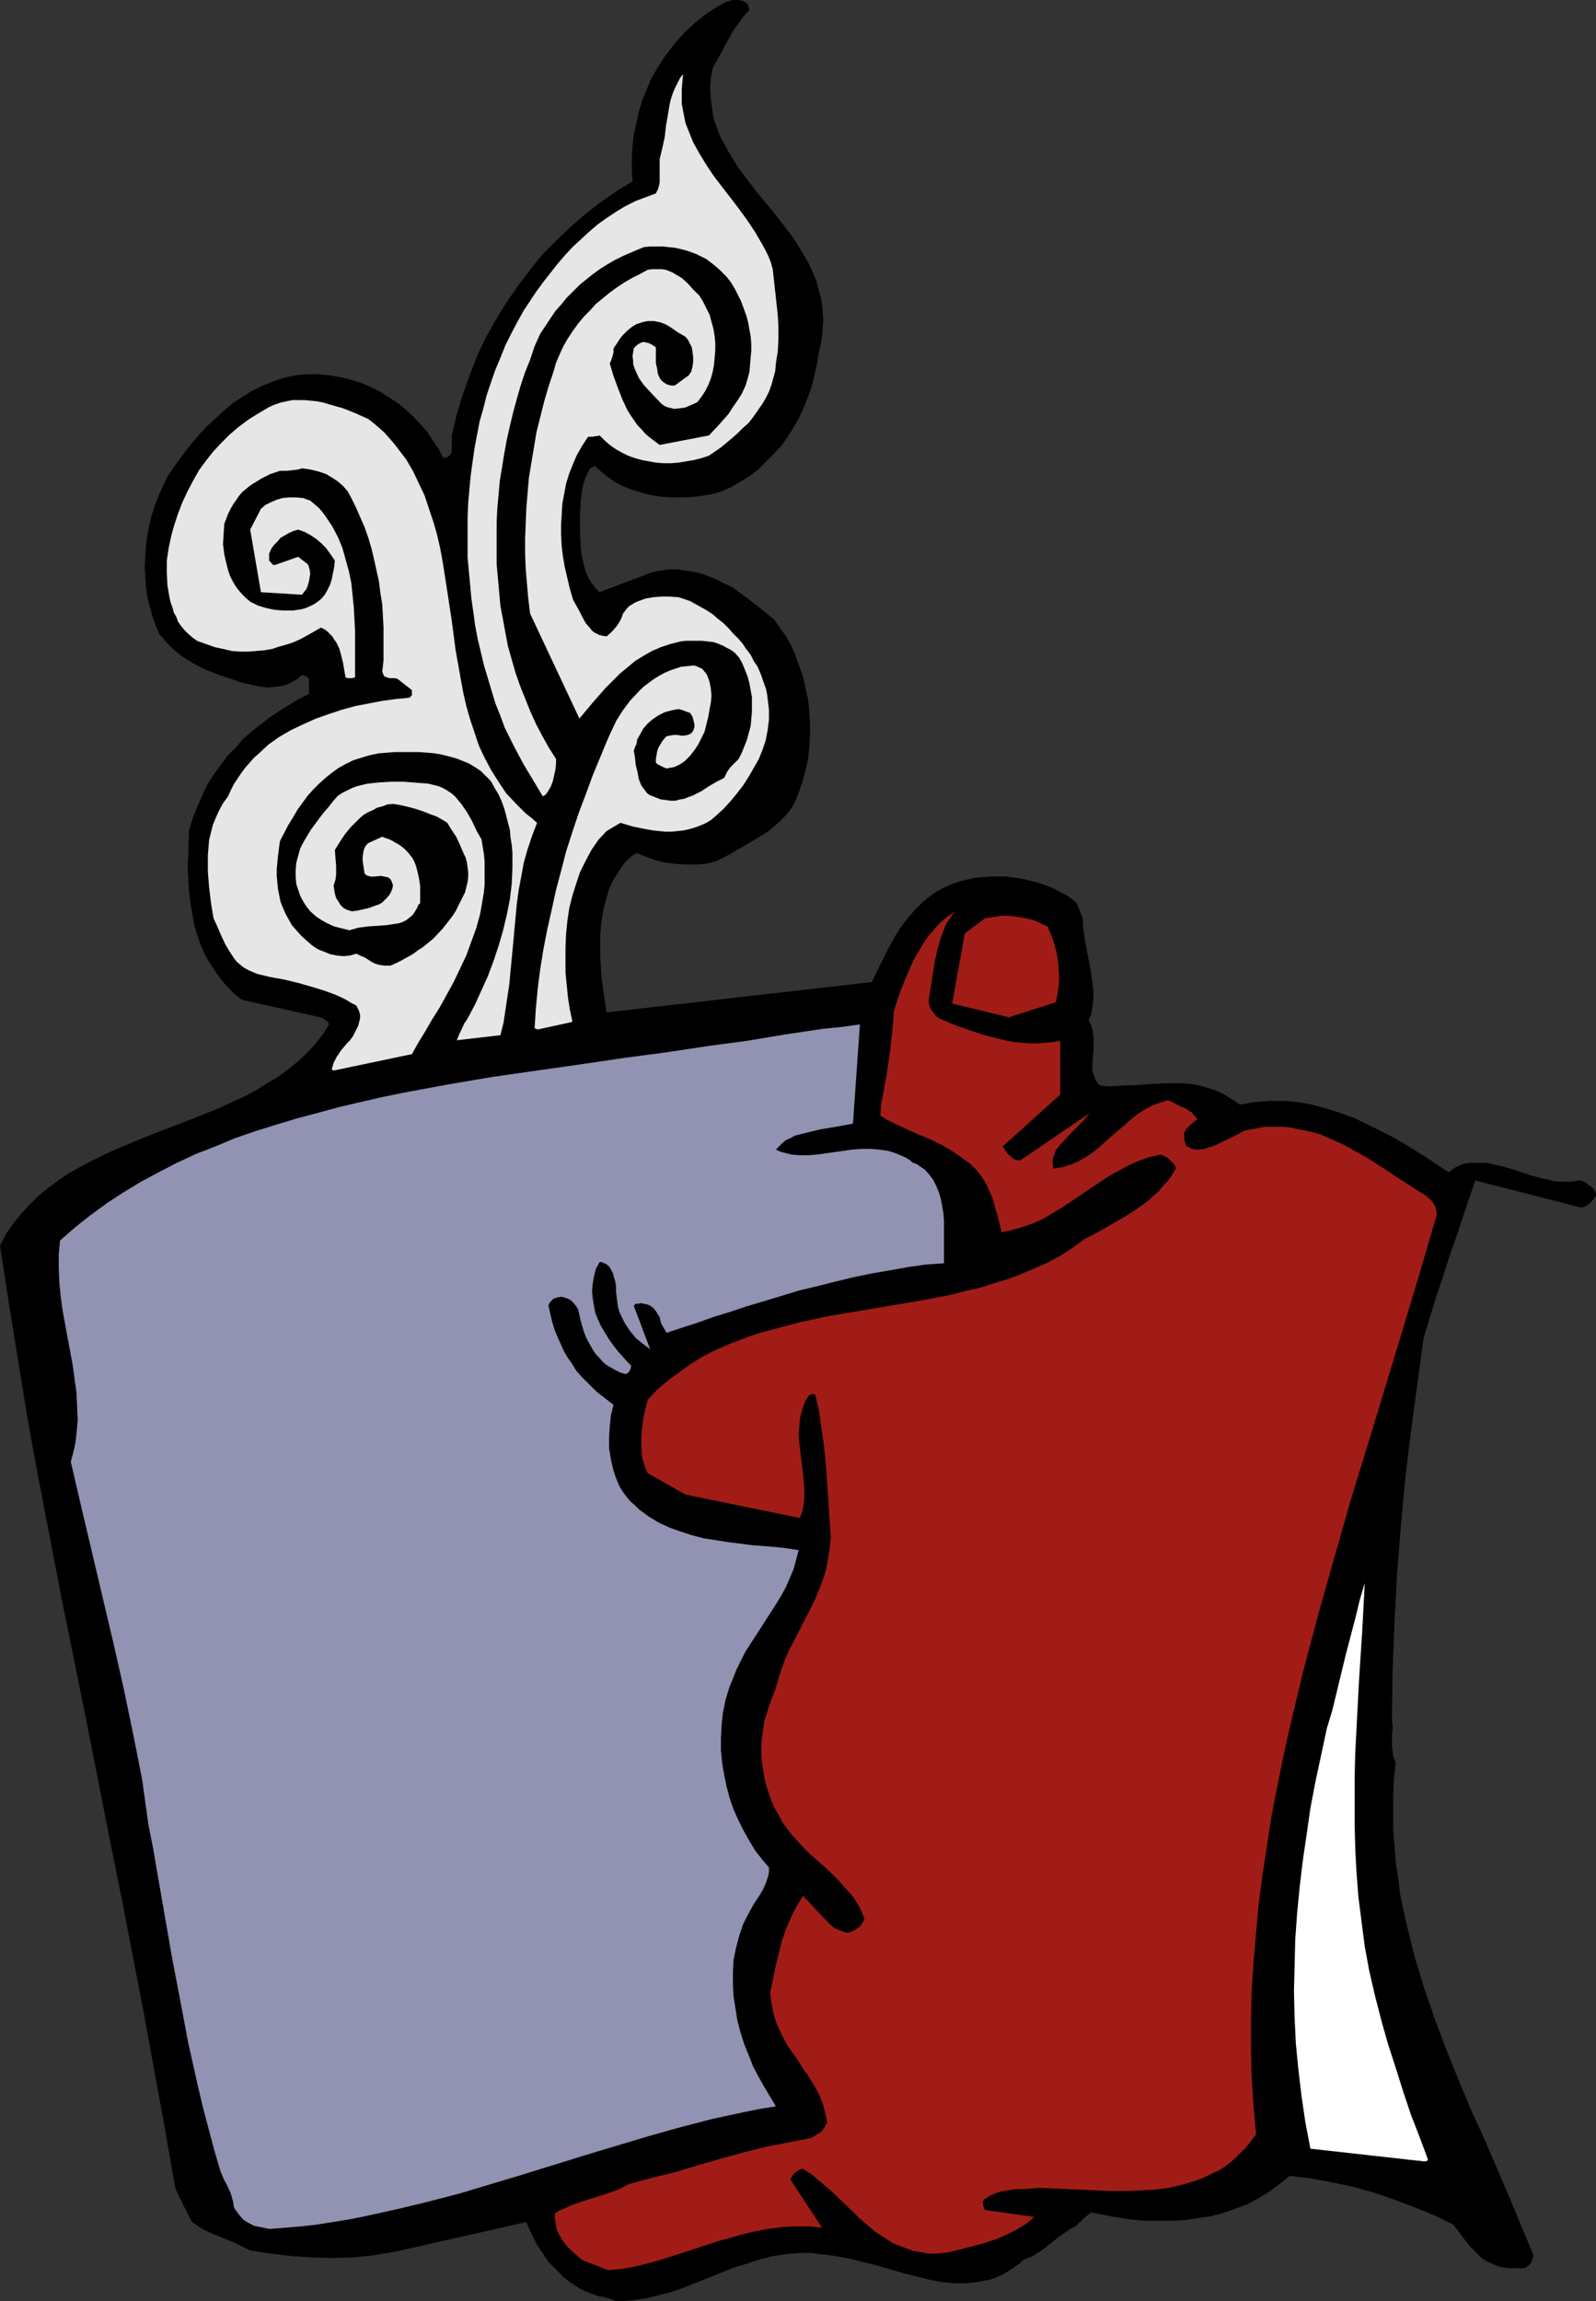
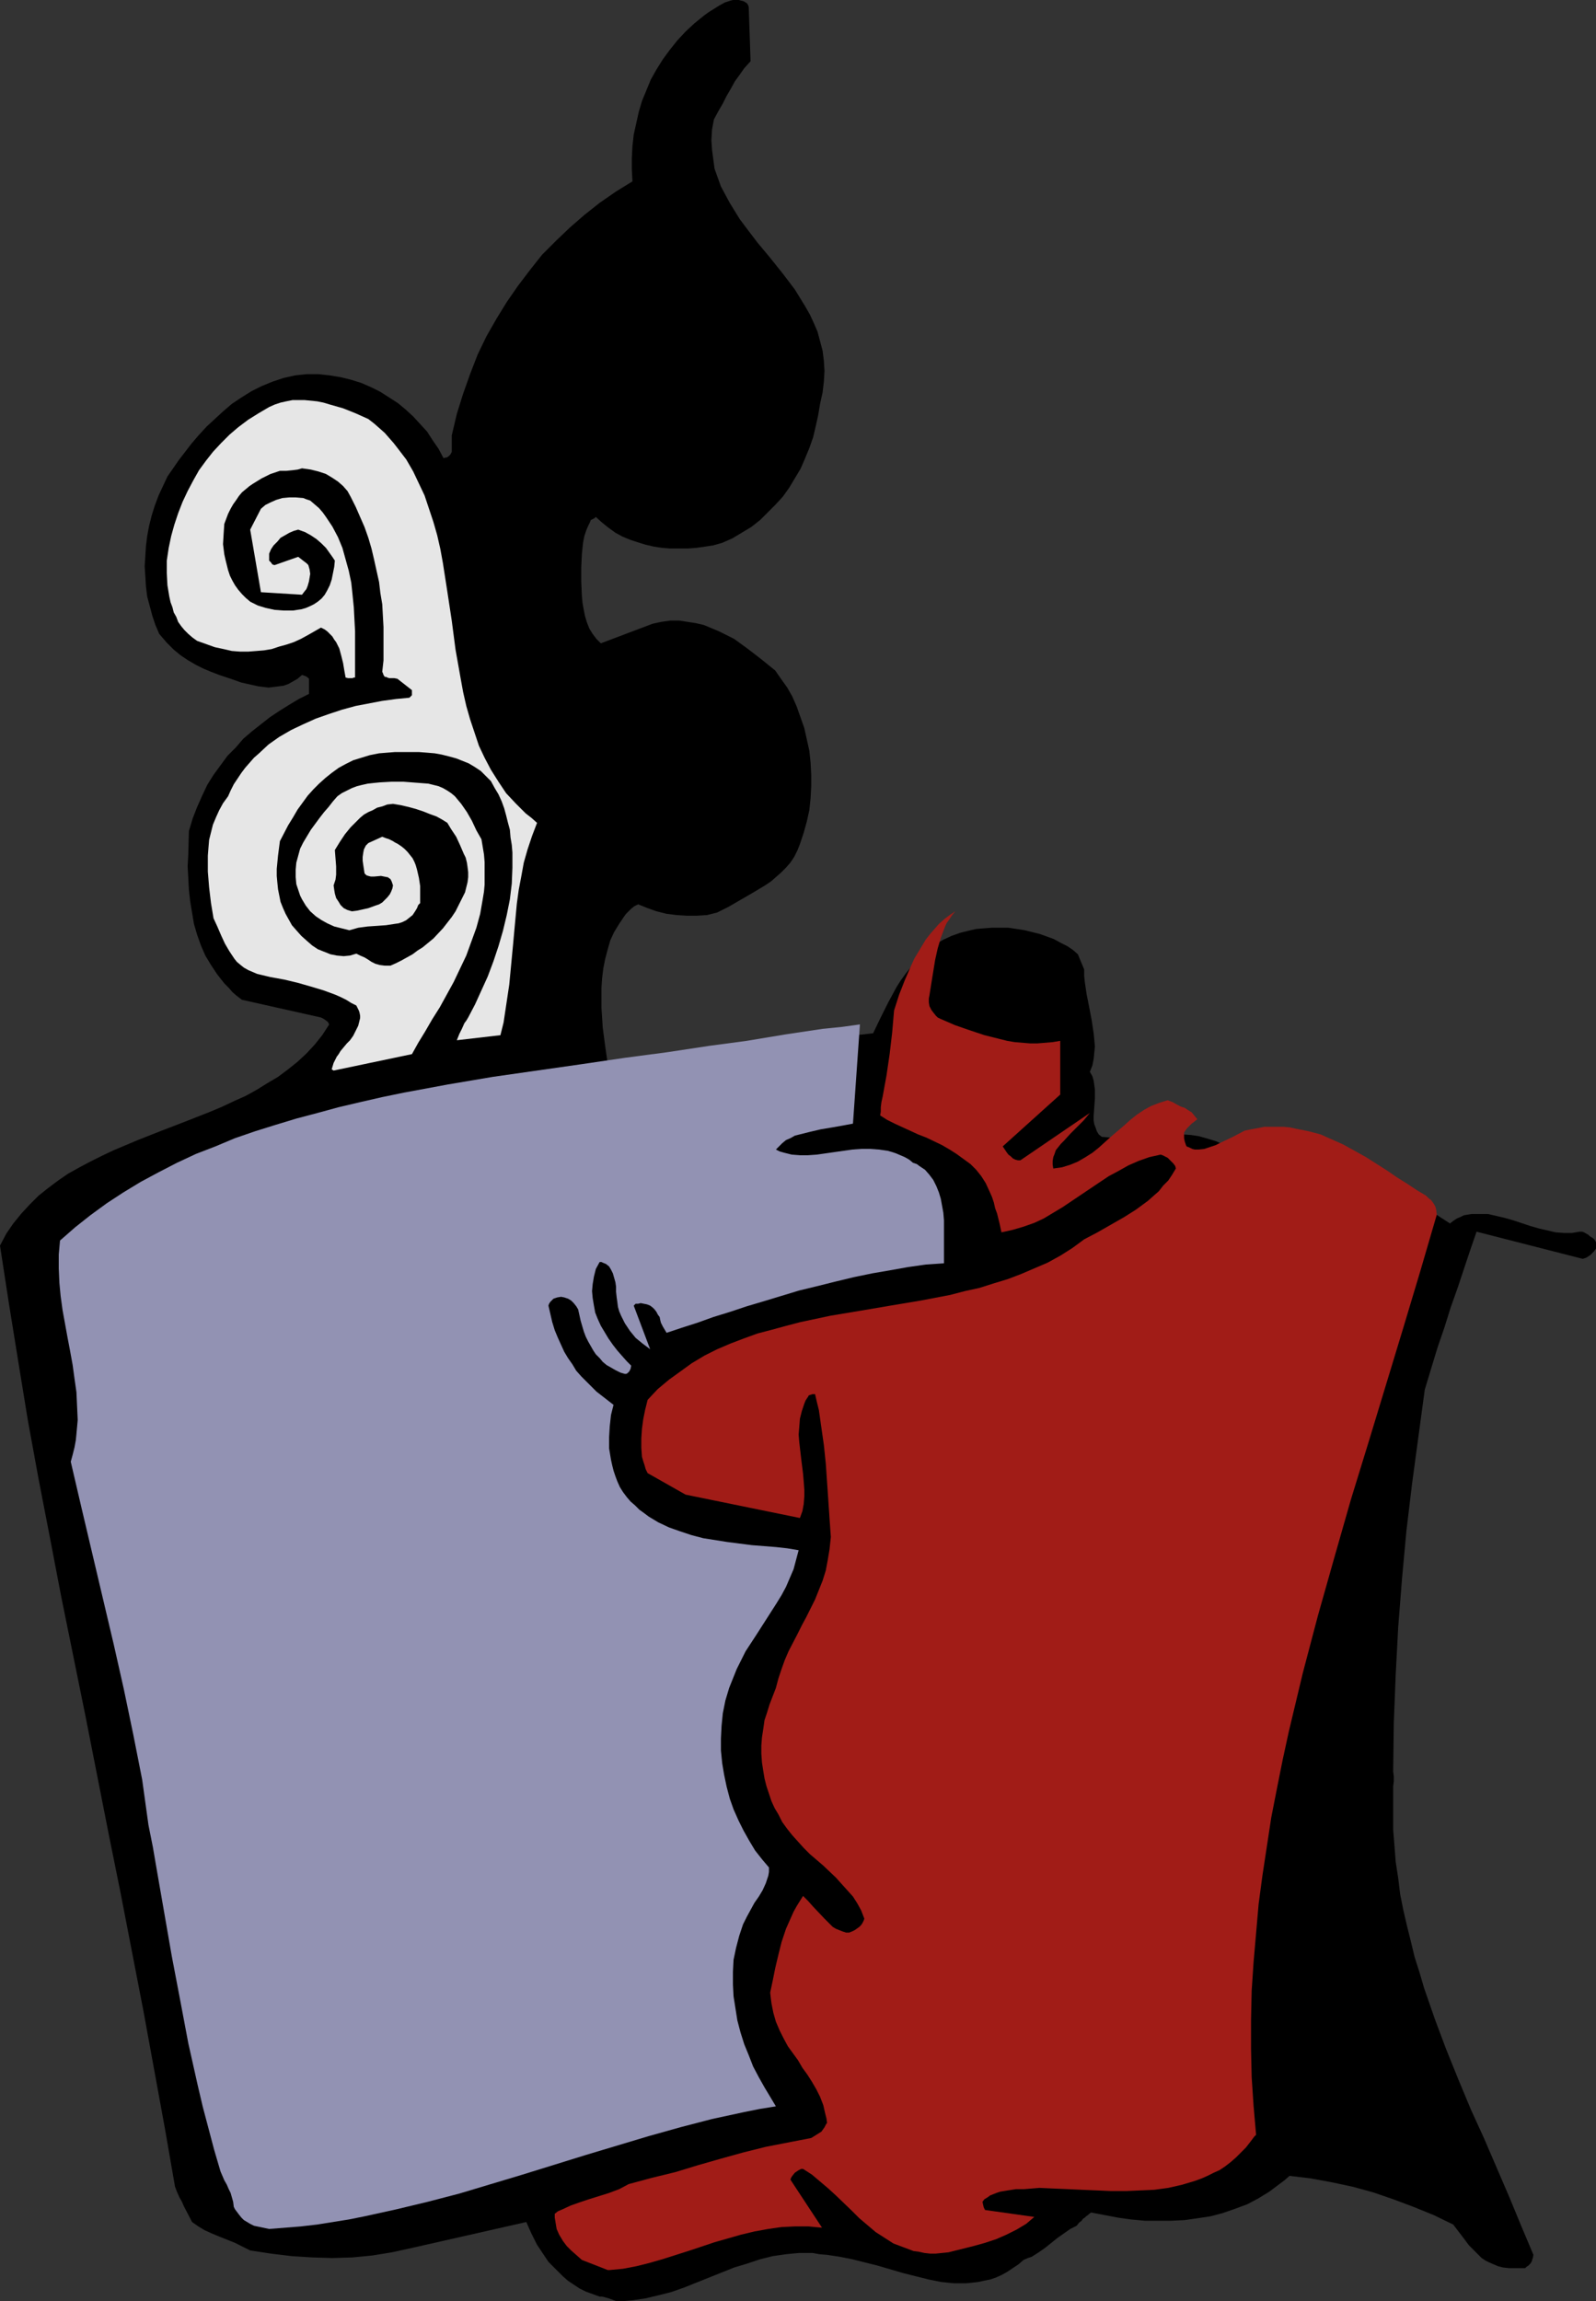
<svg xmlns="http://www.w3.org/2000/svg" xmlns:ns1="http://sodipodi.sourceforge.net/DTD/sodipodi-0.dtd" xmlns:ns2="http://www.inkscape.org/namespaces/inkscape" version="1.0" width="108.013mm" height="155.668mm" id="svg7" ns1:docname="Mug 2.wmf">
  <rect width="100%" height="100%" fill="#333333" stroke="none" />
  <ns1:namedview id="namedview7" pagecolor="#ffffff" bordercolor="#000000" borderopacity="0.25" ns2:showpageshadow="2" ns2:pageopacity="0.0" ns2:pagecheckerboard="0" ns2:deskcolor="#d1d1d1" ns2:document-units="mm" />
  <defs id="defs1">
    <pattern id="WMFhbasepattern" patternUnits="userSpaceOnUse" width="6" height="6" x="0" y="0" />
  </defs>
-   <path style="fill:#000000;fill-opacity:1;fill-rule:evenodd;stroke:none" d="m 158.22,588.353 h 1.616 l 1.778,-0.162 3.394,-0.485 3.394,-0.808 3.232,-0.808 3.232,-1.131 3.232,-1.293 6.465,-2.585 3.232,-1.293 3.232,-0.97 3.394,-1.131 3.232,-0.808 3.394,-0.485 1.616,-0.162 1.778,-0.162 h 1.778 1.616 l 1.778,0.323 1.939,0.162 3.232,0.485 3.232,0.646 3.232,0.808 3.232,0.808 6.626,1.939 3.232,0.808 3.232,0.808 3.232,0.646 3.232,0.323 h 1.455 1.616 l 1.616,-0.162 1.455,-0.162 1.455,-0.323 1.616,-0.323 1.455,-0.485 1.455,-0.646 1.455,-0.808 1.455,-0.97 1.455,-0.97 1.293,-1.131 1.131,-0.485 0.97,-0.323 1.778,-1.131 1.616,-1.131 1.616,-1.293 1.616,-1.293 1.616,-1.131 1.616,-1.131 1.616,-0.808 0.646,-0.808 0.646,-0.485 0.323,-0.485 0.485,-0.323 0.323,-0.323 0.485,-0.323 0.323,-0.323 0.485,-0.323 3.394,0.646 3.394,0.646 3.394,0.485 3.556,0.323 h 3.394 3.394 l 3.394,-0.162 3.394,-0.485 3.232,-0.485 3.071,-0.808 3.232,-1.131 3.071,-1.131 2.747,-1.454 2.909,-1.778 2.586,-1.939 1.293,-0.97 1.293,-1.131 5.333,0.646 5.333,0.97 5.333,1.131 5.333,1.454 5.172,1.778 5.172,1.939 5.172,2.101 5.01,2.424 2.586,3.393 1.455,1.939 1.616,1.616 1.616,1.616 0.97,0.646 0.97,0.485 1.131,0.485 1.131,0.485 1.293,0.323 1.455,0.162 h 4.202 l 0.323,-0.323 0.485,-0.323 0.485,-0.485 0.323,-0.485 0.162,-0.485 0.162,-0.485 0.162,-0.808 -3.071,-7.272 -3.071,-7.433 -6.465,-15.028 -3.394,-7.433 -3.232,-7.756 -3.071,-7.595 -2.909,-7.756 -2.747,-7.918 -1.131,-3.878 -1.293,-4.04 -0.97,-4.04 -0.97,-3.878 -0.97,-4.201 -0.808,-4.04 -0.485,-4.04 -0.646,-4.201 -0.323,-4.201 -0.323,-4.04 v -4.363 -4.201 l 0.162,-4.201 0.485,-4.363 -0.323,-0.808 -0.323,-0.808 -0.162,-1.454 -0.162,-1.454 v -1.293 -1.131 l 0.162,-1.293 v -1.293 l -0.162,-1.293 0.162,-12.443 0.485,-12.281 0.646,-12.281 0.97,-12.281 1.131,-12.281 1.455,-12.119 1.616,-11.958 1.616,-11.958 1.616,-5.333 1.616,-5.332 1.778,-5.171 1.616,-5.171 1.778,-5.009 1.616,-4.848 1.616,-4.848 1.616,-4.686 27.151,6.948 0.485,-0.162 0.485,-0.162 0.485,-0.323 0.485,-0.323 0.97,-0.97 0.808,-1.131 v -0.485 l -0.162,-0.485 -0.323,-0.485 -0.162,-0.323 -0.323,-0.323 -0.162,-0.162 -0.323,-0.162 -0.485,-0.323 -0.323,-0.323 -1.131,-0.646 -0.485,-0.162 h -0.646 l -0.97,0.162 -0.97,0.162 h -2.101 l -2.101,-0.162 -2.101,-0.485 -2.101,-0.485 -2.263,-0.646 -4.364,-1.454 -2.263,-0.646 -2.101,-0.485 -2.101,-0.485 h -2.101 -2.101 l -0.97,0.162 -0.97,0.162 -0.97,0.485 -0.808,0.323 -0.97,0.646 -0.808,0.646 -2.747,-1.778 -2.586,-1.778 -2.909,-1.778 -3.071,-1.939 -3.071,-1.778 -3.232,-1.616 -3.232,-1.616 -3.394,-1.616 -3.556,-1.293 -3.556,-1.131 -3.556,-0.97 -3.556,-0.646 -1.939,-0.162 -1.778,-0.162 h -1.939 -1.778 l -1.939,0.162 -1.939,0.162 -1.778,0.323 -1.939,0.323 -0.97,-0.808 -1.131,-0.646 -2.101,-1.293 -2.101,-0.97 -2.101,-0.646 -2.263,-0.646 -2.101,-0.323 -2.263,-0.162 h -2.263 l -4.525,0.162 -4.525,0.323 -4.525,0.162 -2.424,0.162 -2.263,-0.162 -0.808,-0.646 -0.485,-0.808 -0.323,-0.97 -0.323,-0.808 -0.162,-0.97 v -1.131 l 0.162,-2.262 0.162,-2.262 v -2.262 l -0.162,-1.131 -0.162,-1.131 -0.323,-1.131 -0.646,-1.131 0.646,-1.616 0.323,-1.616 0.162,-1.616 0.162,-1.616 -0.162,-1.778 -0.162,-1.616 -0.485,-3.232 -0.646,-3.393 -0.646,-3.232 -0.485,-3.232 -0.162,-1.616 v -1.616 l -1.616,-3.878 -1.293,-1.131 -1.455,-0.97 -1.616,-0.808 -1.778,-0.97 -1.778,-0.646 -1.778,-0.646 -1.939,-0.485 -1.939,-0.485 -2.101,-0.323 -2.101,-0.323 h -2.101 -2.101 l -2.101,0.162 -1.939,0.162 -2.101,0.485 -1.939,0.485 -2.263,0.808 -2.101,0.97 -1.939,1.131 -1.778,1.293 -1.616,1.454 -1.455,1.454 -1.455,1.616 -1.293,1.616 -1.293,1.778 -1.131,1.778 -2.101,3.878 -1.939,3.878 -1.939,4.04 -67.878,7.756 -0.323,-2.101 -0.323,-2.262 -0.323,-2.424 -0.323,-2.424 -0.162,-2.585 -0.162,-2.424 v -2.585 -2.585 l 0.162,-2.424 0.323,-2.585 0.485,-2.424 0.646,-2.424 0.646,-2.262 0.97,-2.101 1.293,-2.101 1.293,-1.939 0.485,-0.646 0.485,-0.485 0.808,-0.808 0.808,-0.646 0.97,-0.485 2.424,0.97 2.263,0.808 2.586,0.646 2.586,0.323 2.586,0.162 h 2.586 l 2.586,-0.162 2.586,-0.646 2.909,-1.454 3.071,-1.778 3.071,-1.778 3.232,-1.939 1.455,-0.97 1.293,-1.131 1.293,-1.131 1.293,-1.293 1.131,-1.293 0.97,-1.454 0.808,-1.616 0.646,-1.616 0.97,-2.909 0.808,-2.909 0.646,-2.909 0.323,-3.07 0.162,-3.07 v -2.909 l -0.162,-3.07 -0.323,-3.07 -0.646,-2.909 -0.646,-2.909 -0.97,-2.747 -0.97,-2.747 -1.131,-2.585 -1.293,-2.262 -1.616,-2.262 -1.455,-2.101 -3.394,-2.747 -3.556,-2.747 -1.778,-1.293 -1.778,-1.293 -1.939,-0.97 -1.939,-0.97 -1.939,-0.808 -1.939,-0.808 -2.101,-0.485 -2.101,-0.323 -2.101,-0.323 h -2.263 l -2.263,0.323 -2.263,0.485 -13.252,5.009 -1.131,-1.131 -0.97,-1.293 -0.808,-1.293 -0.646,-1.616 -0.485,-1.616 -0.323,-1.616 -0.323,-1.778 -0.162,-1.778 -0.162,-3.717 v -3.555 l 0.162,-3.393 0.162,-1.616 0.162,-1.454 0.162,-0.808 0.162,-0.808 0.485,-1.454 0.485,-1.131 0.485,-0.97 0.162,-0.485 0.323,-0.162 0.323,-0.162 0.323,-0.162 0.323,-0.323 1.616,1.454 1.616,1.293 1.778,1.293 1.778,0.97 1.939,0.808 1.939,0.646 2.101,0.646 2.101,0.485 2.101,0.323 2.101,0.162 h 2.263 2.101 l 2.263,-0.162 2.263,-0.323 2.101,-0.323 2.263,-0.646 2.586,-1.131 2.424,-1.454 2.424,-1.454 2.263,-1.778 1.939,-1.939 1.939,-1.939 1.939,-2.101 1.616,-2.262 1.455,-2.424 1.455,-2.424 1.131,-2.585 1.131,-2.747 0.97,-2.747 0.646,-2.747 0.646,-2.909 0.485,-2.909 0.323,-1.454 0.323,-1.454 0.323,-2.747 0.162,-2.747 -0.162,-2.585 -0.323,-2.585 -0.646,-2.424 -0.646,-2.424 -0.97,-2.262 -0.97,-2.101 -1.293,-2.262 -1.293,-2.101 -1.293,-2.101 -3.071,-4.04 -3.232,-4.04 -3.232,-3.878 -3.071,-4.04 -1.455,-1.939 -1.293,-2.101 -1.293,-2.101 -1.131,-2.101 -1.131,-2.101 -0.808,-2.262 -0.808,-2.262 -0.323,-2.424 -0.323,-2.424 -0.162,-2.424 0.162,-2.747 0.485,-2.585 1.131,-2.101 1.131,-1.939 0.97,-1.939 1.131,-1.939 0.97,-1.778 1.293,-1.778 1.131,-1.616 1.616,-1.778 L 191.513,1.778 191.351,1.293 191.028,0.808 190.22,0.323 189.574,0.162 188.927,0 h -0.646 -0.808 l -0.646,0.162 -1.455,0.485 -1.455,0.808 -1.293,0.808 -1.293,0.808 -1.131,0.808 -2.586,2.101 -2.263,2.101 -2.101,2.262 -1.939,2.424 -1.778,2.424 -1.616,2.585 -1.455,2.585 -1.131,2.747 -1.131,2.747 -0.808,2.747 -0.646,2.909 -0.646,2.909 -0.323,2.909 -0.162,3.07 v 2.909 l 0.162,3.07 -4.202,2.585 -4.202,2.909 -3.879,3.07 -3.717,3.232 -3.556,3.393 -3.556,3.555 -3.071,3.878 -3.071,4.04 -2.909,4.201 -2.586,4.201 -2.586,4.525 -2.263,4.686 -1.939,5.009 -1.778,5.009 -1.616,5.171 -1.293,5.494 v 4.201 l -0.323,0.646 -0.485,0.485 -0.485,0.323 h -0.323 l -0.485,0.162 -1.293,-2.424 -1.455,-2.101 -1.455,-2.262 -1.778,-1.939 -1.778,-1.939 -1.939,-1.778 -1.939,-1.616 -2.263,-1.454 -2.263,-1.454 -2.263,-1.131 -2.586,-1.131 -2.586,-0.808 -2.586,-0.646 -2.909,-0.485 -2.909,-0.323 h -2.909 l -1.616,0.162 -1.455,0.162 -2.909,0.646 -2.909,0.97 -2.747,1.131 -2.586,1.293 -2.586,1.616 -2.424,1.616 -2.263,1.939 -2.101,1.939 -2.101,1.939 -1.939,2.101 -1.939,2.262 -1.616,2.101 -1.616,2.101 -1.455,2.101 -1.455,2.101 -1.131,2.424 -1.131,2.424 -0.97,2.585 -0.808,2.585 -0.646,2.585 -0.485,2.585 -0.323,2.585 -0.162,2.585 -0.162,2.585 0.162,2.585 0.162,2.585 0.323,2.585 0.646,2.424 0.646,2.424 0.808,2.424 0.97,2.262 0.97,1.131 0.97,1.131 0.808,0.808 0.97,0.97 1.778,1.454 1.939,1.293 1.939,1.131 1.939,0.97 1.939,0.808 2.101,0.808 2.909,0.97 2.747,0.97 2.909,0.646 1.455,0.323 1.293,0.162 1.293,0.162 1.293,-0.162 1.293,-0.162 1.293,-0.162 1.293,-0.485 1.131,-0.646 1.131,-0.646 1.131,-0.97 0.485,0.162 0.485,0.162 0.485,0.323 0.323,0.323 v 3.878 l -2.586,1.293 -2.424,1.454 -2.586,1.616 -2.424,1.616 -2.263,1.778 -2.263,1.778 -2.263,1.939 -1.939,2.262 -2.101,2.101 -1.778,2.424 -1.778,2.424 -1.616,2.585 -1.293,2.747 -1.293,2.909 -1.131,2.909 -0.97,3.232 -0.162,5.979 -0.162,3.07 0.162,2.909 0.162,3.07 0.323,2.909 0.485,2.909 0.485,2.909 0.808,2.747 0.97,2.747 1.131,2.585 1.455,2.424 1.616,2.424 1.778,2.262 1.131,1.131 0.97,1.131 1.131,0.97 1.293,0.97 20.202,4.525 0.323,0.162 0.323,0.162 0.485,0.323 0.646,0.485 0.162,0.323 0.162,0.323 -1.778,2.747 -1.939,2.424 -2.101,2.262 -2.263,2.101 -2.424,1.939 -2.586,1.939 -2.747,1.616 -2.586,1.616 -2.909,1.616 -2.909,1.293 -3.071,1.454 -3.071,1.293 -6.141,2.424 -6.303,2.424 -6.141,2.424 -6.141,2.585 -3.071,1.454 -2.909,1.454 -2.747,1.454 -2.909,1.616 -2.586,1.778 -2.586,1.939 -2.424,1.939 -2.263,2.262 -2.101,2.262 -2.101,2.585 -1.778,2.585 L 0,318.496 l 2.263,14.705 2.424,15.028 2.424,14.866 2.747,15.028 2.909,15.028 2.909,15.19 6.141,30.218 5.98,30.379 3.071,15.19 2.909,15.028 2.909,15.028 2.747,15.028 2.747,15.028 2.586,14.866 0.485,1.293 0.646,1.454 0.646,1.131 0.485,1.131 2.101,4.04 1.616,1.131 1.616,0.97 1.778,0.808 1.939,0.808 4.04,1.616 1.939,0.97 1.939,0.97 5.333,0.808 5.333,0.646 5.172,0.323 5.172,0.162 5.172,-0.162 5.01,-0.485 5.01,-0.808 5.172,-1.131 29.252,-6.625 1.293,2.909 1.455,2.909 0.97,1.454 0.97,1.454 0.97,1.454 1.131,1.131 1.293,1.293 1.293,1.293 1.293,1.131 1.455,0.97 1.455,0.97 1.616,0.808 1.778,0.646 1.778,0.646 h 0.646 l 0.646,0.162 1.131,0.323 1.293,0.485 0.485,0.162 z" id="path1" />
+   <path style="fill:#000000;fill-opacity:1;fill-rule:evenodd;stroke:none" d="m 158.22,588.353 h 1.616 l 1.778,-0.162 3.394,-0.485 3.394,-0.808 3.232,-0.808 3.232,-1.131 3.232,-1.293 6.465,-2.585 3.232,-1.293 3.232,-0.97 3.394,-1.131 3.232,-0.808 3.394,-0.485 1.616,-0.162 1.778,-0.162 h 1.778 1.616 l 1.778,0.323 1.939,0.162 3.232,0.485 3.232,0.646 3.232,0.808 3.232,0.808 6.626,1.939 3.232,0.808 3.232,0.808 3.232,0.646 3.232,0.323 h 1.455 1.616 l 1.616,-0.162 1.455,-0.162 1.455,-0.323 1.616,-0.323 1.455,-0.485 1.455,-0.646 1.455,-0.808 1.455,-0.97 1.455,-0.97 1.293,-1.131 1.131,-0.485 0.97,-0.323 1.778,-1.131 1.616,-1.131 1.616,-1.293 1.616,-1.293 1.616,-1.131 1.616,-1.131 1.616,-0.808 0.646,-0.808 0.646,-0.485 0.323,-0.485 0.485,-0.323 0.323,-0.323 0.485,-0.323 0.323,-0.323 0.485,-0.323 3.394,0.646 3.394,0.646 3.394,0.485 3.556,0.323 h 3.394 3.394 l 3.394,-0.162 3.394,-0.485 3.232,-0.485 3.071,-0.808 3.232,-1.131 3.071,-1.131 2.747,-1.454 2.909,-1.778 2.586,-1.939 1.293,-0.97 1.293,-1.131 5.333,0.646 5.333,0.97 5.333,1.131 5.333,1.454 5.172,1.778 5.172,1.939 5.172,2.101 5.01,2.424 2.586,3.393 1.455,1.939 1.616,1.616 1.616,1.616 0.97,0.646 0.97,0.485 1.131,0.485 1.131,0.485 1.293,0.323 1.455,0.162 h 4.202 l 0.323,-0.323 0.485,-0.323 0.485,-0.485 0.323,-0.485 0.162,-0.485 0.162,-0.485 0.162,-0.808 -3.071,-7.272 -3.071,-7.433 -6.465,-15.028 -3.394,-7.433 -3.232,-7.756 -3.071,-7.595 -2.909,-7.756 -2.747,-7.918 -1.131,-3.878 -1.293,-4.04 -0.97,-4.04 -0.97,-3.878 -0.97,-4.201 -0.808,-4.04 -0.485,-4.04 -0.646,-4.201 -0.323,-4.201 -0.323,-4.04 v -4.363 -4.201 v -1.293 -1.131 l 0.162,-1.293 v -1.293 l -0.162,-1.293 0.162,-12.443 0.485,-12.281 0.646,-12.281 0.97,-12.281 1.131,-12.281 1.455,-12.119 1.616,-11.958 1.616,-11.958 1.616,-5.333 1.616,-5.332 1.778,-5.171 1.616,-5.171 1.778,-5.009 1.616,-4.848 1.616,-4.848 1.616,-4.686 27.151,6.948 0.485,-0.162 0.485,-0.162 0.485,-0.323 0.485,-0.323 0.97,-0.97 0.808,-1.131 v -0.485 l -0.162,-0.485 -0.323,-0.485 -0.162,-0.323 -0.323,-0.323 -0.162,-0.162 -0.323,-0.162 -0.485,-0.323 -0.323,-0.323 -1.131,-0.646 -0.485,-0.162 h -0.646 l -0.97,0.162 -0.97,0.162 h -2.101 l -2.101,-0.162 -2.101,-0.485 -2.101,-0.485 -2.263,-0.646 -4.364,-1.454 -2.263,-0.646 -2.101,-0.485 -2.101,-0.485 h -2.101 -2.101 l -0.97,0.162 -0.97,0.162 -0.97,0.485 -0.808,0.323 -0.97,0.646 -0.808,0.646 -2.747,-1.778 -2.586,-1.778 -2.909,-1.778 -3.071,-1.939 -3.071,-1.778 -3.232,-1.616 -3.232,-1.616 -3.394,-1.616 -3.556,-1.293 -3.556,-1.131 -3.556,-0.97 -3.556,-0.646 -1.939,-0.162 -1.778,-0.162 h -1.939 -1.778 l -1.939,0.162 -1.939,0.162 -1.778,0.323 -1.939,0.323 -0.97,-0.808 -1.131,-0.646 -2.101,-1.293 -2.101,-0.97 -2.101,-0.646 -2.263,-0.646 -2.101,-0.323 -2.263,-0.162 h -2.263 l -4.525,0.162 -4.525,0.323 -4.525,0.162 -2.424,0.162 -2.263,-0.162 -0.808,-0.646 -0.485,-0.808 -0.323,-0.97 -0.323,-0.808 -0.162,-0.97 v -1.131 l 0.162,-2.262 0.162,-2.262 v -2.262 l -0.162,-1.131 -0.162,-1.131 -0.323,-1.131 -0.646,-1.131 0.646,-1.616 0.323,-1.616 0.162,-1.616 0.162,-1.616 -0.162,-1.778 -0.162,-1.616 -0.485,-3.232 -0.646,-3.393 -0.646,-3.232 -0.485,-3.232 -0.162,-1.616 v -1.616 l -1.616,-3.878 -1.293,-1.131 -1.455,-0.97 -1.616,-0.808 -1.778,-0.97 -1.778,-0.646 -1.778,-0.646 -1.939,-0.485 -1.939,-0.485 -2.101,-0.323 -2.101,-0.323 h -2.101 -2.101 l -2.101,0.162 -1.939,0.162 -2.101,0.485 -1.939,0.485 -2.263,0.808 -2.101,0.97 -1.939,1.131 -1.778,1.293 -1.616,1.454 -1.455,1.454 -1.455,1.616 -1.293,1.616 -1.293,1.778 -1.131,1.778 -2.101,3.878 -1.939,3.878 -1.939,4.04 -67.878,7.756 -0.323,-2.101 -0.323,-2.262 -0.323,-2.424 -0.323,-2.424 -0.162,-2.585 -0.162,-2.424 v -2.585 -2.585 l 0.162,-2.424 0.323,-2.585 0.485,-2.424 0.646,-2.424 0.646,-2.262 0.97,-2.101 1.293,-2.101 1.293,-1.939 0.485,-0.646 0.485,-0.485 0.808,-0.808 0.808,-0.646 0.97,-0.485 2.424,0.97 2.263,0.808 2.586,0.646 2.586,0.323 2.586,0.162 h 2.586 l 2.586,-0.162 2.586,-0.646 2.909,-1.454 3.071,-1.778 3.071,-1.778 3.232,-1.939 1.455,-0.97 1.293,-1.131 1.293,-1.131 1.293,-1.293 1.131,-1.293 0.97,-1.454 0.808,-1.616 0.646,-1.616 0.97,-2.909 0.808,-2.909 0.646,-2.909 0.323,-3.07 0.162,-3.07 v -2.909 l -0.162,-3.07 -0.323,-3.07 -0.646,-2.909 -0.646,-2.909 -0.97,-2.747 -0.97,-2.747 -1.131,-2.585 -1.293,-2.262 -1.616,-2.262 -1.455,-2.101 -3.394,-2.747 -3.556,-2.747 -1.778,-1.293 -1.778,-1.293 -1.939,-0.97 -1.939,-0.97 -1.939,-0.808 -1.939,-0.808 -2.101,-0.485 -2.101,-0.323 -2.101,-0.323 h -2.263 l -2.263,0.323 -2.263,0.485 -13.252,5.009 -1.131,-1.131 -0.97,-1.293 -0.808,-1.293 -0.646,-1.616 -0.485,-1.616 -0.323,-1.616 -0.323,-1.778 -0.162,-1.778 -0.162,-3.717 v -3.555 l 0.162,-3.393 0.162,-1.616 0.162,-1.454 0.162,-0.808 0.162,-0.808 0.485,-1.454 0.485,-1.131 0.485,-0.97 0.162,-0.485 0.323,-0.162 0.323,-0.162 0.323,-0.162 0.323,-0.323 1.616,1.454 1.616,1.293 1.778,1.293 1.778,0.97 1.939,0.808 1.939,0.646 2.101,0.646 2.101,0.485 2.101,0.323 2.101,0.162 h 2.263 2.101 l 2.263,-0.162 2.263,-0.323 2.101,-0.323 2.263,-0.646 2.586,-1.131 2.424,-1.454 2.424,-1.454 2.263,-1.778 1.939,-1.939 1.939,-1.939 1.939,-2.101 1.616,-2.262 1.455,-2.424 1.455,-2.424 1.131,-2.585 1.131,-2.747 0.97,-2.747 0.646,-2.747 0.646,-2.909 0.485,-2.909 0.323,-1.454 0.323,-1.454 0.323,-2.747 0.162,-2.747 -0.162,-2.585 -0.323,-2.585 -0.646,-2.424 -0.646,-2.424 -0.97,-2.262 -0.97,-2.101 -1.293,-2.262 -1.293,-2.101 -1.293,-2.101 -3.071,-4.04 -3.232,-4.04 -3.232,-3.878 -3.071,-4.04 -1.455,-1.939 -1.293,-2.101 -1.293,-2.101 -1.131,-2.101 -1.131,-2.101 -0.808,-2.262 -0.808,-2.262 -0.323,-2.424 -0.323,-2.424 -0.162,-2.424 0.162,-2.747 0.485,-2.585 1.131,-2.101 1.131,-1.939 0.97,-1.939 1.131,-1.939 0.97,-1.778 1.293,-1.778 1.131,-1.616 1.616,-1.778 L 191.513,1.778 191.351,1.293 191.028,0.808 190.22,0.323 189.574,0.162 188.927,0 h -0.646 -0.808 l -0.646,0.162 -1.455,0.485 -1.455,0.808 -1.293,0.808 -1.293,0.808 -1.131,0.808 -2.586,2.101 -2.263,2.101 -2.101,2.262 -1.939,2.424 -1.778,2.424 -1.616,2.585 -1.455,2.585 -1.131,2.747 -1.131,2.747 -0.808,2.747 -0.646,2.909 -0.646,2.909 -0.323,2.909 -0.162,3.07 v 2.909 l 0.162,3.07 -4.202,2.585 -4.202,2.909 -3.879,3.07 -3.717,3.232 -3.556,3.393 -3.556,3.555 -3.071,3.878 -3.071,4.04 -2.909,4.201 -2.586,4.201 -2.586,4.525 -2.263,4.686 -1.939,5.009 -1.778,5.009 -1.616,5.171 -1.293,5.494 v 4.201 l -0.323,0.646 -0.485,0.485 -0.485,0.323 h -0.323 l -0.485,0.162 -1.293,-2.424 -1.455,-2.101 -1.455,-2.262 -1.778,-1.939 -1.778,-1.939 -1.939,-1.778 -1.939,-1.616 -2.263,-1.454 -2.263,-1.454 -2.263,-1.131 -2.586,-1.131 -2.586,-0.808 -2.586,-0.646 -2.909,-0.485 -2.909,-0.323 h -2.909 l -1.616,0.162 -1.455,0.162 -2.909,0.646 -2.909,0.97 -2.747,1.131 -2.586,1.293 -2.586,1.616 -2.424,1.616 -2.263,1.939 -2.101,1.939 -2.101,1.939 -1.939,2.101 -1.939,2.262 -1.616,2.101 -1.616,2.101 -1.455,2.101 -1.455,2.101 -1.131,2.424 -1.131,2.424 -0.97,2.585 -0.808,2.585 -0.646,2.585 -0.485,2.585 -0.323,2.585 -0.162,2.585 -0.162,2.585 0.162,2.585 0.162,2.585 0.323,2.585 0.646,2.424 0.646,2.424 0.808,2.424 0.97,2.262 0.97,1.131 0.97,1.131 0.808,0.808 0.97,0.97 1.778,1.454 1.939,1.293 1.939,1.131 1.939,0.97 1.939,0.808 2.101,0.808 2.909,0.97 2.747,0.97 2.909,0.646 1.455,0.323 1.293,0.162 1.293,0.162 1.293,-0.162 1.293,-0.162 1.293,-0.162 1.293,-0.485 1.131,-0.646 1.131,-0.646 1.131,-0.97 0.485,0.162 0.485,0.162 0.485,0.323 0.323,0.323 v 3.878 l -2.586,1.293 -2.424,1.454 -2.586,1.616 -2.424,1.616 -2.263,1.778 -2.263,1.778 -2.263,1.939 -1.939,2.262 -2.101,2.101 -1.778,2.424 -1.778,2.424 -1.616,2.585 -1.293,2.747 -1.293,2.909 -1.131,2.909 -0.97,3.232 -0.162,5.979 -0.162,3.07 0.162,2.909 0.162,3.07 0.323,2.909 0.485,2.909 0.485,2.909 0.808,2.747 0.97,2.747 1.131,2.585 1.455,2.424 1.616,2.424 1.778,2.262 1.131,1.131 0.97,1.131 1.131,0.97 1.293,0.97 20.202,4.525 0.323,0.162 0.323,0.162 0.485,0.323 0.646,0.485 0.162,0.323 0.162,0.323 -1.778,2.747 -1.939,2.424 -2.101,2.262 -2.263,2.101 -2.424,1.939 -2.586,1.939 -2.747,1.616 -2.586,1.616 -2.909,1.616 -2.909,1.293 -3.071,1.454 -3.071,1.293 -6.141,2.424 -6.303,2.424 -6.141,2.424 -6.141,2.585 -3.071,1.454 -2.909,1.454 -2.747,1.454 -2.909,1.616 -2.586,1.778 -2.586,1.939 -2.424,1.939 -2.263,2.262 -2.101,2.262 -2.101,2.585 -1.778,2.585 L 0,318.496 l 2.263,14.705 2.424,15.028 2.424,14.866 2.747,15.028 2.909,15.028 2.909,15.19 6.141,30.218 5.98,30.379 3.071,15.19 2.909,15.028 2.909,15.028 2.747,15.028 2.747,15.028 2.586,14.866 0.485,1.293 0.646,1.454 0.646,1.131 0.485,1.131 2.101,4.04 1.616,1.131 1.616,0.97 1.778,0.808 1.939,0.808 4.04,1.616 1.939,0.97 1.939,0.97 5.333,0.808 5.333,0.646 5.172,0.323 5.172,0.162 5.172,-0.162 5.01,-0.485 5.01,-0.808 5.172,-1.131 29.252,-6.625 1.293,2.909 1.455,2.909 0.97,1.454 0.97,1.454 0.97,1.454 1.131,1.131 1.293,1.293 1.293,1.293 1.293,1.131 1.455,0.97 1.455,0.97 1.616,0.808 1.778,0.646 1.778,0.646 h 0.646 l 0.646,0.162 1.131,0.323 1.293,0.485 0.485,0.162 z" id="path1" />
  <path style="fill:#a11c17;fill-opacity:1;fill-rule:evenodd;stroke:none" d="m 155.958,580.435 3.394,-0.323 3.394,-0.646 3.232,-0.808 3.394,-0.97 6.626,-2.101 6.788,-2.262 3.394,-0.97 3.394,-0.97 3.394,-0.808 3.556,-0.646 3.394,-0.485 3.394,-0.162 h 3.556 l 1.616,0.162 1.778,0.162 -8.081,-12.281 0.162,-0.485 0.323,-0.485 0.646,-0.808 0.485,-0.323 0.485,-0.323 0.646,-0.323 h 0.485 l 2.263,1.454 2.101,1.778 2.101,1.778 1.939,1.778 4.04,3.878 1.939,1.939 2.101,1.778 2.101,1.778 2.263,1.454 2.263,1.454 2.586,0.97 1.293,0.485 1.293,0.485 1.293,0.162 1.455,0.323 1.455,0.162 h 1.455 l 1.616,-0.162 1.616,-0.162 3.232,-0.808 3.232,-0.808 2.909,-0.808 2.909,-0.97 2.586,-1.131 2.586,-1.293 2.424,-1.454 2.101,-1.778 -12.606,-1.778 -0.162,-0.323 -0.162,-0.323 -0.162,-0.646 -0.162,-0.808 0.485,-0.646 0.808,-0.485 0.646,-0.485 0.808,-0.323 0.808,-0.323 0.97,-0.323 1.939,-0.323 2.101,-0.323 h 2.101 l 1.939,-0.162 1.939,-0.162 3.556,0.162 3.717,0.162 3.556,0.162 3.879,0.162 3.717,0.162 h 3.717 l 3.717,-0.162 3.556,-0.162 3.556,-0.485 3.556,-0.808 1.616,-0.485 1.616,-0.485 1.778,-0.646 1.455,-0.646 1.616,-0.808 1.455,-0.646 1.455,-0.97 1.455,-1.131 1.293,-1.131 1.293,-1.293 1.293,-1.293 1.131,-1.454 0.485,-0.646 0.485,-0.646 0.323,-0.323 0.162,-0.162 v 0 l -0.646,-7.433 -0.485,-7.272 -0.162,-7.272 v -7.433 l 0.162,-7.433 0.485,-7.272 0.646,-7.433 0.646,-7.433 0.97,-7.272 1.131,-7.433 1.131,-7.433 1.455,-7.433 1.455,-7.272 1.616,-7.433 1.778,-7.433 1.778,-7.433 3.879,-14.705 4.202,-14.866 4.202,-14.705 4.525,-14.705 8.889,-29.248 4.364,-14.543 4.202,-14.382 -0.162,-1.293 -0.162,-0.646 -0.323,-0.646 -0.323,-0.485 -0.485,-0.646 -0.646,-0.485 -0.646,-0.646 -2.424,-1.454 -2.424,-1.616 -2.586,-1.616 -2.586,-1.778 -5.333,-3.393 -2.909,-1.616 -2.909,-1.616 -2.909,-1.293 -2.909,-1.293 -3.071,-0.808 -3.232,-0.646 -1.455,-0.323 -1.616,-0.162 h -1.616 -1.778 -1.616 l -1.616,0.323 -1.778,0.323 -1.616,0.323 -3.071,1.616 -3.071,1.454 -1.293,0.646 -1.455,0.485 -1.455,0.485 -1.455,0.162 h -0.97 l -0.646,-0.162 -0.646,-0.323 -0.808,-0.323 -0.162,-0.323 -0.162,-0.485 -0.162,-0.485 -0.162,-0.808 v -0.808 -0.646 l 0.323,-0.485 0.485,-0.646 1.131,-1.131 0.646,-0.485 0.808,-0.646 -0.808,-0.97 -0.646,-0.808 -0.808,-0.485 -0.97,-0.646 -0.97,-0.323 -0.97,-0.485 -1.131,-0.646 -1.293,-0.485 -2.101,0.646 -2.101,0.808 -1.778,0.97 -1.939,1.293 -1.616,1.293 -1.616,1.454 -3.232,2.747 -3.232,2.909 -1.616,1.293 -1.778,1.131 -1.939,1.131 -1.939,0.808 -2.101,0.646 -1.131,0.162 -1.131,0.162 -0.162,-0.97 v -0.97 l 0.162,-0.97 0.323,-0.808 0.323,-0.97 0.646,-0.808 0.646,-0.808 0.808,-0.808 1.616,-1.778 1.616,-1.616 1.778,-1.778 1.616,-1.939 -17.778,12.119 h -0.646 l -0.646,-0.162 -0.646,-0.323 -0.485,-0.485 -0.646,-0.485 -0.485,-0.646 -0.97,-1.454 14.707,-13.25 v -13.735 l -1.939,0.323 -1.939,0.162 -1.939,0.162 h -1.939 l -1.939,-0.162 -1.939,-0.162 -1.939,-0.323 -1.939,-0.485 -3.879,-0.97 -3.879,-1.293 -3.717,-1.293 -3.717,-1.616 -0.646,-0.323 -0.485,-0.485 -0.646,-0.808 -0.485,-0.646 -0.485,-0.97 -0.162,-0.97 v -0.97 l 0.162,-0.808 0.485,-3.07 0.97,-5.979 0.646,-2.909 0.808,-2.747 0.485,-1.293 0.485,-1.293 0.485,-1.131 0.808,-1.131 0.646,-0.97 0.808,-0.97 -1.455,0.97 -1.293,0.97 -1.455,1.293 -1.131,1.293 -1.131,1.293 -1.131,1.454 -0.97,1.616 -0.97,1.616 -0.97,1.616 -0.808,1.778 -1.616,3.717 -1.455,3.717 -1.293,4.04 -0.485,5.656 -0.646,5.494 -0.808,5.494 -0.97,5.333 -0.323,1.454 -0.162,1.293 v 1.131 l -0.162,0.97 1.778,1.131 1.939,0.97 3.879,1.778 2.101,0.97 2.101,0.808 4.04,1.939 1.939,1.131 1.778,1.131 1.778,1.293 1.778,1.293 1.455,1.454 1.293,1.616 1.131,1.778 0.97,2.101 0.646,1.454 0.485,1.454 0.323,1.454 0.485,1.293 0.646,2.585 0.485,2.262 1.455,-0.323 1.455,-0.323 2.747,-0.808 2.747,-0.97 2.424,-1.131 2.424,-1.454 2.424,-1.454 9.374,-6.302 2.424,-1.616 2.424,-1.293 2.586,-1.454 2.586,-1.131 2.747,-0.97 2.909,-0.646 0.485,0.162 1.293,0.646 0.485,0.485 0.97,0.97 0.485,0.646 0.162,0.646 -0.97,1.616 -0.97,1.454 -1.293,1.293 -1.131,1.454 -1.293,1.131 -1.455,1.293 -3.071,2.262 -3.071,1.939 -3.394,1.939 -3.394,1.939 -3.394,1.778 -3.071,2.262 -3.071,1.939 -3.232,1.778 -3.394,1.454 -3.394,1.454 -3.394,1.293 -3.717,1.131 -3.556,1.131 -3.717,0.808 -3.717,0.97 -7.596,1.454 -7.757,1.293 -7.596,1.293 -7.757,1.293 -7.596,1.616 -3.717,0.97 -3.556,0.97 -3.717,0.97 -3.556,1.293 -3.394,1.293 -3.394,1.454 -3.232,1.616 -3.232,1.939 -2.909,2.101 -2.909,2.101 -2.909,2.424 -2.586,2.747 -0.646,2.585 -0.485,2.424 -0.323,2.424 -0.162,2.424 v 2.424 l 0.162,2.262 0.323,1.131 0.323,0.97 0.323,1.131 0.485,0.97 9.697,5.494 29.252,5.979 0.646,-1.778 0.323,-1.778 0.162,-1.939 v -1.778 l -0.162,-2.101 -0.162,-1.939 -0.485,-3.878 -0.485,-4.201 -0.162,-1.939 0.162,-1.939 0.162,-2.101 0.485,-1.939 0.646,-1.939 0.323,-0.808 0.646,-0.97 0.162,-0.323 0.485,-0.162 0.485,-0.162 h 0.646 l 0.485,2.101 0.485,1.939 0.646,4.525 0.646,4.525 0.485,4.686 0.646,9.372 0.323,4.848 0.323,4.525 -0.323,3.07 -0.485,2.909 -0.485,2.585 -0.808,2.585 -0.97,2.424 -0.97,2.424 -2.263,4.525 -1.131,2.101 -1.131,2.262 -2.263,4.363 -0.97,2.262 -0.808,2.262 -0.808,2.424 -0.646,2.424 -0.808,2.101 -0.808,2.101 -0.646,2.101 -0.646,1.939 -0.323,2.262 -0.323,2.101 -0.162,2.101 v 2.101 l 0.162,2.262 0.323,2.101 0.323,1.939 0.485,1.939 0.646,1.939 0.646,1.939 0.808,1.778 0.97,1.616 0.97,1.939 1.293,1.778 1.293,1.616 1.455,1.616 1.455,1.616 1.616,1.616 3.394,2.909 3.232,3.07 2.909,3.232 1.455,1.616 1.131,1.778 0.97,1.778 0.808,2.101 -0.162,0.485 -0.323,0.646 -0.323,0.485 -0.485,0.485 -1.131,0.808 -0.646,0.323 -0.808,0.323 h -0.808 l -0.97,-0.323 -0.808,-0.323 -0.808,-0.323 -0.808,-0.485 -0.646,-0.646 -1.455,-1.454 -2.909,-3.07 -1.293,-1.454 -1.293,-1.293 -0.808,1.293 -0.808,1.293 -0.808,1.454 -0.646,1.454 -1.293,2.909 -1.131,3.393 -0.808,3.232 -0.808,3.393 -0.646,3.232 -0.646,3.07 0.162,1.454 0.162,1.293 0.485,2.424 0.646,2.262 0.97,2.262 0.97,1.939 1.131,2.101 2.586,3.555 1.131,1.939 1.293,1.778 1.131,1.778 1.131,1.939 0.97,1.939 0.808,2.101 0.485,2.101 0.323,1.293 0.162,1.131 -0.323,0.485 -0.323,0.646 -0.808,1.131 -1.293,0.808 -1.293,0.808 -5.818,1.131 -5.818,1.131 -5.818,1.454 -5.818,1.616 -5.657,1.616 -5.818,1.778 -5.98,1.454 -5.98,1.616 -2.424,1.293 -2.586,0.97 -2.586,0.808 -2.586,0.808 -2.424,0.808 -2.263,0.808 -2.101,0.97 -1.131,0.485 -0.808,0.646 v 0.97 l 0.162,0.97 0.162,0.97 0.162,0.97 0.646,1.454 0.97,1.616 0.97,1.293 1.131,1.131 2.747,2.424 6.626,2.585 z" id="path2" />
  <path style="fill:#9292b3;fill-opacity:1;fill-rule:evenodd;stroke:none" d="m 68.848,569.932 4.04,-0.323 4.04,-0.323 4.202,-0.485 4.04,-0.646 4.04,-0.646 4.04,-0.808 8.081,-1.778 8.081,-1.939 8.081,-2.101 8.081,-2.424 8.081,-2.424 16.161,-5.009 8.081,-2.424 8.081,-2.424 8.081,-2.262 8.081,-2.101 8.242,-1.778 4.04,-0.808 4.04,-0.646 -1.455,-2.424 -1.455,-2.424 -1.455,-2.585 -1.455,-2.747 -1.131,-2.909 -1.131,-2.747 -0.97,-3.07 -0.808,-3.07 -0.485,-3.07 -0.485,-3.07 -0.162,-3.07 v -3.232 l 0.162,-3.07 0.646,-3.07 0.808,-3.07 0.485,-1.454 0.485,-1.454 0.97,-1.939 0.97,-1.778 0.97,-1.778 1.131,-1.616 0.97,-1.616 0.808,-1.778 0.323,-0.97 0.323,-0.97 0.162,-0.97 v -1.131 l -1.778,-2.101 -1.778,-2.262 -1.455,-2.424 -1.455,-2.585 -1.293,-2.585 -1.293,-2.909 -0.97,-2.747 -0.808,-3.07 -0.646,-3.07 -0.485,-2.909 -0.323,-3.232 v -3.07 l 0.162,-3.232 0.323,-3.232 0.646,-3.232 0.97,-3.232 0.97,-2.424 0.97,-2.424 1.131,-2.262 1.131,-2.262 2.747,-4.201 2.586,-4.04 2.586,-4.04 1.293,-2.101 1.131,-2.101 0.97,-2.262 0.97,-2.262 0.646,-2.424 0.646,-2.424 -2.909,-0.485 -2.909,-0.323 -6.141,-0.485 -6.303,-0.808 -3.071,-0.485 -3.071,-0.485 -3.071,-0.808 -2.909,-0.97 -2.747,-0.97 -2.747,-1.293 -2.424,-1.454 -1.293,-0.97 -1.131,-0.808 -1.131,-1.131 -1.131,-0.97 -0.97,-1.131 -0.97,-1.293 -0.808,-1.293 -0.646,-1.454 -0.485,-1.293 -0.485,-1.454 -0.323,-1.293 -0.323,-1.454 -0.485,-2.909 v -2.909 l 0.162,-2.747 0.323,-2.909 0.646,-2.585 -1.455,-1.131 -1.455,-1.131 -1.455,-1.131 -1.293,-1.293 -1.293,-1.293 -1.293,-1.293 -1.293,-1.454 -0.97,-1.616 -1.131,-1.616 -0.97,-1.616 -0.808,-1.778 -0.808,-1.778 -0.808,-1.939 -0.646,-2.101 -0.485,-2.101 -0.485,-2.101 0.162,-0.485 0.323,-0.485 0.808,-0.808 0.97,-0.323 0.97,-0.162 0.808,0.162 0.97,0.323 0.808,0.485 0.646,0.646 0.646,0.808 0.485,0.808 0.646,2.909 0.808,2.747 0.485,1.293 0.646,1.293 0.646,1.131 0.646,1.131 0.646,0.97 0.97,0.97 0.808,0.97 0.97,0.808 1.131,0.646 1.131,0.646 1.293,0.646 1.131,0.323 h 0.323 l 0.323,-0.162 0.485,-0.485 0.323,-0.646 0.162,-0.808 -1.131,-1.131 -1.293,-1.454 -1.131,-1.293 -1.131,-1.454 -1.131,-1.616 -0.97,-1.616 -0.97,-1.616 -0.808,-1.778 -0.646,-1.616 -0.323,-1.778 -0.323,-1.939 -0.162,-1.778 0.162,-1.778 0.323,-1.939 0.485,-1.939 0.97,-1.778 h 0.485 l 0.323,0.162 0.808,0.323 0.808,0.646 0.485,0.808 0.485,0.97 0.323,1.131 0.323,1.131 0.162,1.131 v 1.293 l 0.162,1.454 0.162,1.131 0.162,1.293 0.323,1.131 0.485,1.131 0.485,0.97 0.485,0.97 0.646,0.97 0.646,0.97 1.455,1.778 1.778,1.454 1.939,1.454 -4.202,-11.15 0.162,-0.162 0.323,-0.323 h 0.646 l 0.646,-0.162 0.808,0.162 0.808,0.162 0.808,0.323 0.646,0.485 0.485,0.485 0.485,0.646 0.323,0.646 0.485,0.646 0.162,0.808 0.162,0.646 0.485,0.97 0.485,0.808 0.485,0.808 3.879,-1.293 4.04,-1.293 4.04,-1.454 4.202,-1.293 4.364,-1.454 4.364,-1.293 9.05,-2.747 4.687,-1.131 4.525,-1.131 4.687,-1.131 4.687,-0.97 4.687,-0.808 4.525,-0.808 4.525,-0.646 4.687,-0.323 v -1.778 -1.778 -3.717 -3.717 l -0.162,-1.939 -0.323,-1.778 -0.323,-1.778 -0.485,-1.616 -0.646,-1.616 -0.808,-1.616 -0.97,-1.293 -1.131,-1.293 -1.455,-0.97 -0.646,-0.485 -0.97,-0.323 -0.97,-0.808 -1.131,-0.646 -1.131,-0.485 -1.131,-0.485 -0.97,-0.323 -1.131,-0.323 -2.263,-0.323 -2.263,-0.162 h -2.263 l -2.263,0.162 -2.263,0.323 -4.525,0.646 -2.263,0.323 -2.263,0.162 h -2.101 l -2.101,-0.162 -1.939,-0.485 -1.131,-0.323 -0.97,-0.485 0.808,-0.808 0.808,-0.808 0.97,-0.808 1.131,-0.485 1.131,-0.646 1.293,-0.323 2.586,-0.646 2.747,-0.646 2.909,-0.485 2.747,-0.485 2.586,-0.485 1.778,-25.37 -4.687,0.646 -4.848,0.485 -9.697,1.454 -9.697,1.616 -4.848,0.646 -4.848,0.646 -5.333,0.808 -5.333,0.808 -10.99,1.454 -10.99,1.616 -11.313,1.616 -11.313,1.616 -11.475,1.939 -11.313,2.101 -5.495,1.131 -5.656,1.293 -5.495,1.293 -5.333,1.454 -5.495,1.454 -5.333,1.616 -5.172,1.616 -5.172,1.778 -5.01,2.101 -5.01,1.939 -4.848,2.262 -4.687,2.424 -4.525,2.424 -4.525,2.747 -4.202,2.747 -4.202,3.07 -3.879,3.07 -3.879,3.393 -0.323,3.555 v 3.555 l 0.162,3.717 0.323,3.393 0.485,3.555 0.646,3.555 0.646,3.555 0.646,3.393 0.646,3.555 0.485,3.555 0.485,3.393 0.162,3.555 0.162,3.555 -0.323,3.555 -0.162,1.616 -0.323,1.778 -0.485,1.939 -0.485,1.778 2.747,11.796 2.747,11.635 2.747,11.635 2.747,11.635 2.586,11.473 2.424,11.635 2.263,11.473 0.808,5.817 0.808,5.817 1.131,5.656 0.97,5.656 1.939,11.15 1.939,11.15 2.101,10.988 2.101,11.15 2.424,10.827 1.293,5.494 1.455,5.494 1.455,5.494 1.616,5.494 0.97,2.262 0.646,1.131 0.485,1.131 0.485,0.97 0.323,1.131 0.323,1.131 0.162,1.293 0.323,0.646 0.485,0.646 0.485,0.646 0.646,0.808 0.646,0.646 0.808,0.485 0.808,0.485 0.97,0.485 z" id="path3" />
-   <path style="fill:#ffffff;fill-opacity:1;fill-rule:evenodd;stroke:none" d="m 362.662,552.48 h 0.485 l 0.808,0.162 h 0.646 l 0.485,-0.162 0.162,-0.323 -2.101,-5.656 -2.263,-5.817 -1.939,-5.817 -1.939,-6.14 -1.939,-5.979 -1.778,-6.302 -1.616,-6.302 -1.455,-6.302 -1.131,-6.14 -0.808,-6.302 -0.808,-6.302 -0.485,-6.14 -0.323,-6.14 -0.162,-6.14 v -6.302 -6.14 l 0.162,-6.14 0.323,-6.302 0.646,-12.281 0.808,-12.443 0.646,-12.281 -1.293,4.363 -1.131,4.686 -2.424,9.211 -2.263,9.372 -1.131,4.686 -1.455,4.848 -1.455,6.787 -1.455,6.787 -1.293,6.787 -0.97,6.787 -0.97,6.625 -0.808,6.787 -0.646,6.625 -0.485,6.787 -0.162,6.625 -0.162,6.625 0.162,6.787 0.323,6.625 0.646,6.625 0.808,6.787 0.97,6.625 1.293,6.787 z" id="path4" />
  <path style="fill:#e6e6e6;fill-opacity:1;fill-rule:evenodd;stroke:none" d="m 85.332,273.735 20.04,-4.201 1.616,-2.909 1.778,-2.909 1.778,-3.07 1.939,-3.07 1.778,-3.232 1.778,-3.232 1.616,-3.393 1.616,-3.393 1.293,-3.555 1.293,-3.555 0.97,-3.555 0.646,-3.717 0.323,-1.939 0.162,-1.778 v -1.939 -1.939 -1.939 l -0.162,-1.939 -0.323,-1.939 -0.323,-1.939 -1.293,-2.262 -1.131,-2.424 -1.293,-2.262 -1.455,-2.101 -0.808,-0.97 -0.808,-0.97 -0.97,-0.808 -0.97,-0.646 -1.131,-0.646 -1.131,-0.485 -1.293,-0.323 -1.293,-0.323 -6.303,-0.485 h -3.232 l -2.909,0.162 -1.616,0.162 -1.455,0.162 -1.455,0.323 -1.293,0.323 -1.293,0.485 -1.293,0.646 -1.293,0.646 -1.131,0.808 -1.131,1.293 -1.131,1.454 -1.131,1.293 -1.131,1.454 -2.263,3.07 -0.97,1.616 -0.97,1.616 -0.808,1.616 -0.485,1.778 -0.485,1.778 -0.162,1.778 v 1.939 l 0.162,1.778 0.646,1.939 0.323,0.97 0.485,0.97 0.97,1.616 1.131,1.454 1.455,1.293 1.455,0.97 1.455,0.808 1.778,0.808 1.939,0.485 1.939,0.485 1.131,-0.323 1.131,-0.323 2.424,-0.323 2.424,-0.162 2.263,-0.162 2.101,-0.323 1.131,-0.162 0.97,-0.323 0.97,-0.485 0.808,-0.646 0.808,-0.646 0.646,-0.97 0.485,-0.808 0.323,-0.808 0.323,-0.323 0.162,-0.162 v 0 -2.262 -2.101 l -0.323,-2.101 -0.485,-2.101 -0.323,-1.131 -0.323,-0.808 -0.485,-0.97 -0.646,-0.808 -0.646,-0.808 -0.808,-0.808 -0.808,-0.646 -0.97,-0.646 -0.646,-0.323 -0.485,-0.323 -0.97,-0.485 -0.97,-0.323 -0.808,-0.323 -3.556,1.616 -0.646,0.646 -0.485,0.97 -0.162,0.808 -0.162,1.131 v 0.97 l 0.162,1.131 0.323,2.101 0.485,0.485 0.485,0.162 0.646,0.162 h 0.808 l 1.778,-0.162 0.808,0.162 0.808,0.162 h 0.162 l 0.162,0.162 0.485,0.323 0.162,0.323 0.162,0.323 0.162,0.485 0.162,0.485 -0.162,0.808 -0.323,0.808 -0.323,0.646 -0.646,0.808 -0.646,0.646 -0.646,0.646 -0.808,0.485 -0.97,0.323 -1.778,0.646 -1.455,0.323 -1.455,0.323 -1.293,0.162 -1.131,-0.323 -0.97,-0.485 -0.808,-0.808 -0.485,-0.808 -0.646,-0.97 -0.323,-1.131 -0.162,-0.97 -0.162,-1.131 0.485,-1.454 0.162,-1.293 v -1.131 -0.97 l -0.162,-2.101 -0.162,-2.101 1.293,-2.101 1.293,-1.939 1.455,-1.778 1.616,-1.616 0.808,-0.808 0.97,-0.808 1.131,-0.646 1.131,-0.485 1.131,-0.646 1.293,-0.323 1.293,-0.485 1.455,-0.162 1.939,0.323 2.101,0.485 1.778,0.485 1.939,0.646 1.616,0.646 1.778,0.646 1.455,0.808 1.293,0.808 0.97,1.616 1.293,1.939 0.97,2.101 0.97,2.262 0.485,0.97 0.323,1.293 0.162,1.131 0.162,1.293 v 1.293 l -0.162,1.293 -0.323,1.293 -0.323,1.293 -0.808,1.616 -0.808,1.616 -0.808,1.616 -0.97,1.454 -1.131,1.454 -1.131,1.454 -2.424,2.585 -2.747,2.262 -1.293,0.808 -1.293,0.97 -1.455,0.808 -1.455,0.808 -1.293,0.646 -1.455,0.646 h -0.808 -0.646 l -1.293,-0.162 -1.131,-0.323 -0.97,-0.485 -0.97,-0.646 -0.808,-0.485 -1.131,-0.485 -0.97,-0.485 -1.616,0.485 -1.616,0.162 -1.778,-0.162 -1.616,-0.323 -1.616,-0.646 -1.616,-0.646 -1.455,-0.97 -1.293,-1.131 -1.455,-1.293 -1.293,-1.454 -1.131,-1.293 -0.808,-1.454 -0.808,-1.454 -0.646,-1.454 -0.646,-1.616 -0.323,-1.616 -0.323,-1.616 -0.162,-1.616 -0.162,-1.778 v -1.778 l 0.323,-3.393 0.485,-3.717 2.101,-4.04 1.293,-2.101 1.131,-1.939 1.293,-1.778 1.293,-1.778 1.455,-1.616 1.455,-1.454 1.616,-1.454 1.616,-1.293 1.778,-1.293 1.778,-0.97 1.939,-0.97 2.101,-0.646 2.101,-0.646 2.424,-0.485 4.04,-0.323 h 4.202 1.939 l 2.101,0.162 1.939,0.162 1.778,0.323 1.939,0.485 1.778,0.485 1.616,0.646 1.616,0.646 1.616,0.97 1.455,0.97 1.293,1.293 1.293,1.293 0.97,1.778 0.97,1.616 0.808,1.778 0.646,1.778 0.485,1.778 0.485,1.939 0.485,1.778 0.162,1.939 0.323,1.939 0.162,1.939 v 1.939 1.939 l -0.162,4.04 -0.485,4.04 -0.808,4.04 -0.97,4.04 -1.131,3.878 -1.293,3.878 -1.455,3.878 -1.616,3.555 -1.616,3.555 -1.778,3.393 -0.485,0.808 -0.485,0.646 -0.646,1.454 -0.646,1.293 -0.646,1.616 11.151,-1.293 0.808,-3.232 0.485,-3.232 0.485,-3.232 0.485,-3.232 0.646,-6.787 0.323,-3.393 0.323,-3.555 0.646,-6.948 0.485,-3.555 0.646,-3.393 0.646,-3.555 0.97,-3.393 1.131,-3.393 1.293,-3.393 -1.455,-1.293 -1.455,-1.131 -1.293,-1.293 -1.293,-1.293 -2.424,-2.585 -1.939,-2.909 -1.939,-3.07 -1.616,-3.07 -1.455,-3.07 -1.131,-3.393 -1.131,-3.393 -0.97,-3.393 -0.808,-3.555 -0.646,-3.555 -1.293,-7.272 -0.97,-7.433 -1.131,-7.433 -1.131,-7.272 -0.646,-3.555 -0.808,-3.555 -0.97,-3.393 -1.131,-3.393 -1.131,-3.393 -1.455,-3.07 -1.455,-3.07 -1.778,-3.07 -2.101,-2.747 -1.131,-1.454 -1.131,-1.293 -1.131,-1.293 -1.455,-1.293 -1.293,-1.131 -1.455,-1.131 -3.232,-1.454 -3.232,-1.293 -3.394,-0.97 -1.616,-0.485 -1.616,-0.323 -1.616,-0.162 -1.616,-0.162 h -1.616 -1.455 l -1.616,0.323 -1.455,0.323 -1.455,0.485 -1.455,0.646 -2.747,1.616 -2.586,1.616 -2.586,1.939 -2.263,1.939 -2.101,2.101 -2.101,2.262 -1.778,2.262 -1.778,2.424 -1.455,2.585 -1.455,2.747 -1.293,2.747 -1.131,2.909 -0.97,2.909 -0.808,2.909 -0.646,3.07 -0.485,3.232 v 3.232 l 0.162,3.07 0.485,2.909 0.323,1.454 0.485,1.293 0.323,1.293 0.646,1.131 0.485,1.293 0.808,1.131 0.808,0.97 0.97,0.97 1.131,0.97 1.131,0.808 2.263,0.808 2.263,0.808 2.263,0.485 2.101,0.485 2.101,0.162 h 2.101 l 2.101,-0.162 1.939,-0.162 1.939,-0.323 1.939,-0.646 1.778,-0.485 1.939,-0.646 1.778,-0.808 1.778,-0.97 3.394,-1.939 0.97,0.485 0.646,0.485 0.646,0.646 0.646,0.646 0.485,0.808 0.485,0.646 0.808,1.616 0.485,1.778 0.485,1.939 0.323,1.939 0.323,1.778 0.646,0.162 h 0.485 0.646 l 0.323,-0.162 h 0.323 v -8.726 -3.07 l -0.162,-3.07 -0.162,-3.07 -0.323,-3.232 -0.323,-3.07 -0.646,-3.07 -0.808,-2.909 -0.808,-2.909 -1.131,-2.747 -1.455,-2.747 -1.616,-2.424 -0.808,-1.131 -0.97,-1.131 -1.131,-0.97 -1.131,-0.97 -0.97,-0.323 -0.808,-0.323 -1.939,-0.162 h -1.616 l -1.778,0.162 -1.616,0.485 -1.455,0.646 -1.293,0.646 -1.131,0.97 -2.747,5.333 2.747,15.998 10.505,0.646 0.485,-0.646 0.646,-0.808 0.323,-0.808 0.323,-1.131 0.162,-0.97 0.162,-0.97 -0.162,-1.131 -0.323,-1.131 -0.162,-0.162 -0.323,-0.323 -0.646,-0.485 -1.455,-1.131 -5.98,2.101 h -0.162 l -0.485,-0.162 -0.323,-0.485 -0.485,-0.485 v -1.778 l 0.485,-1.131 0.646,-0.97 0.97,-0.97 0.808,-0.97 1.131,-0.646 1.131,-0.646 1.131,-0.485 1.131,-0.323 1.778,0.646 1.455,0.808 1.455,0.97 1.293,1.131 1.131,1.131 0.808,1.131 0.808,1.131 0.646,0.97 -0.162,1.616 -0.323,1.616 -0.323,1.616 -0.485,1.454 -0.646,1.293 -0.646,1.131 -0.808,0.97 -0.97,0.808 -0.97,0.646 -0.97,0.485 -1.131,0.485 -1.131,0.323 -1.131,0.162 -0.97,0.162 h -2.424 l -2.263,-0.162 -2.263,-0.485 -2.101,-0.646 -1.939,-0.97 -1.131,-0.97 -0.97,-0.97 -0.97,-1.131 -0.808,-1.131 -0.646,-1.131 -0.646,-1.293 -0.485,-1.454 -0.323,-1.293 -0.323,-1.293 -0.323,-1.454 -0.323,-2.585 0.162,-2.747 0.162,-2.424 0.485,-1.293 0.485,-1.293 0.646,-1.293 0.646,-1.131 0.808,-1.131 0.646,-0.97 0.808,-0.97 0.97,-0.808 0.97,-0.808 0.97,-0.646 2.101,-1.293 2.263,-1.131 2.424,-0.808 h 1.616 l 1.616,-0.162 1.293,-0.162 1.131,-0.323 2.263,0.323 1.939,0.485 1.939,0.646 1.616,0.97 1.455,0.97 1.293,1.131 1.131,1.293 0.808,1.454 1.293,2.585 1.131,2.585 1.131,2.585 0.97,2.747 0.808,2.747 0.646,2.747 0.646,2.909 0.646,2.909 0.323,2.747 0.485,2.909 0.162,2.909 0.162,2.909 v 2.909 2.909 2.747 l -0.323,2.909 0.162,0.323 0.162,0.485 0.323,0.485 h 0.323 l 0.323,0.162 0.485,0.162 h 1.293 l 0.808,0.162 3.717,2.909 v 0.646 0.646 l -0.323,0.323 -0.323,0.323 -3.394,0.323 -3.556,0.485 -3.394,0.646 -3.394,0.646 -3.556,0.97 -3.394,1.131 -3.232,1.131 -3.232,1.454 -3.071,1.454 -3.071,1.778 -2.747,1.939 -2.424,2.262 -1.293,1.131 -1.131,1.293 -1.131,1.293 -0.97,1.293 -0.97,1.454 -0.97,1.454 -0.808,1.616 -0.646,1.454 -1.293,1.778 -0.97,1.778 -0.808,1.778 -0.808,1.939 -0.485,1.939 -0.485,1.939 -0.162,1.939 -0.162,2.101 v 2.101 1.939 l 0.323,4.04 0.485,4.04 0.646,3.878 0.97,2.101 0.97,2.262 0.97,2.101 1.131,1.939 0.646,0.97 0.646,0.97 0.646,0.808 0.97,0.808 0.808,0.646 1.131,0.646 1.131,0.485 1.131,0.485 3.394,0.808 3.556,0.646 3.394,0.808 3.394,0.97 3.232,0.97 3.071,1.131 1.455,0.646 1.293,0.646 1.293,0.808 1.293,0.646 0.323,0.646 0.323,0.646 0.162,0.485 0.162,0.808 v 0.646 l -0.162,0.646 -0.323,1.293 -0.646,1.293 -0.646,1.293 -0.808,1.131 -0.808,0.808 -0.808,0.97 -0.808,0.97 -0.485,0.808 -0.485,0.646 -0.808,1.616 -0.485,1.616 z" id="path5" />
-   <path style="fill:#e6e6e6;fill-opacity:1;fill-rule:evenodd;stroke:none" d="m 137.534,263.232 8.889,-1.939 -0.646,-3.07 -0.485,-3.07 -0.323,-3.232 -0.323,-3.232 v -3.393 -3.232 l 0.162,-3.393 0.323,-3.232 0.485,-3.232 0.808,-3.232 0.97,-3.07 0.97,-2.909 1.455,-2.909 1.455,-2.747 1.778,-2.585 2.101,-2.262 3.556,-2.101 3.232,0.97 3.232,0.646 1.778,0.323 1.616,0.162 1.616,0.162 h 1.616 l 1.616,-0.162 1.455,-0.162 1.455,-0.323 1.616,-0.485 1.293,-0.485 1.455,-0.646 1.293,-0.808 1.131,-0.97 1.939,-1.778 1.778,-1.939 1.616,-1.939 1.616,-2.101 1.455,-2.262 1.293,-2.262 1.293,-2.262 0.97,-2.424 0.808,-2.424 0.485,-2.585 0.323,-2.585 v -2.585 l -0.323,-2.747 -0.162,-1.293 -0.323,-1.454 -0.485,-1.293 -0.485,-1.454 -0.485,-1.293 -0.646,-1.454 -0.97,-1.454 -0.808,-1.616 -1.131,-1.454 -0.97,-1.454 -1.131,-1.293 -1.293,-1.293 -1.131,-1.293 -1.293,-1.293 -1.455,-1.131 -1.293,-1.131 -1.455,-0.97 -1.455,-0.808 -1.455,-0.808 -1.455,-0.808 -1.455,-0.485 -1.455,-0.485 -2.263,-0.162 h -2.101 l -2.101,0.162 -1.939,0.323 -1.778,0.646 -0.808,0.323 -0.808,0.485 -0.808,0.485 -0.646,0.646 -0.485,0.646 -0.485,0.646 -0.323,0.97 -0.485,0.97 -0.485,0.808 -0.485,0.646 -1.131,1.293 -1.293,1.131 -0.97,-0.162 -0.808,-0.162 -0.646,-0.323 -0.646,-0.323 -0.646,-0.485 -0.485,-0.646 -1.131,-1.293 -0.808,-1.454 -0.808,-1.616 -0.808,-1.454 -0.808,-1.454 -0.808,-2.747 -0.646,-2.747 -0.646,-2.747 -0.485,-2.747 -0.323,-2.747 -0.162,-2.747 v -2.747 l 0.162,-2.585 0.162,-2.747 0.485,-2.585 0.485,-2.585 0.808,-2.585 0.97,-2.424 0.97,-2.262 1.293,-2.262 1.455,-2.262 0.323,-0.162 h 0.323 0.808 l 0.646,-0.162 h 0.485 l 0.485,-0.162 1.293,1.293 1.293,1.131 1.616,1.131 1.455,0.808 1.616,0.808 1.778,0.646 1.778,0.485 1.778,0.323 1.778,0.323 1.939,0.162 h 1.939 l 1.939,-0.162 1.939,-0.323 1.939,-0.323 1.939,-0.485 1.939,-0.646 3.071,-2.101 2.909,-2.424 1.455,-1.293 1.293,-1.293 1.455,-1.293 1.131,-1.454 1.131,-1.616 1.131,-1.616 0.97,-1.616 0.808,-1.616 0.646,-1.777 0.485,-1.778 0.485,-1.778 0.162,-1.939 0.485,-3.07 0.162,-3.07 v -3.07 l -0.162,-3.07 -0.646,-5.979 -0.646,-5.817 -0.485,-1.778 -0.646,-1.616 -0.808,-1.616 -0.808,-1.454 -1.778,-3.07 -1.939,-2.909 -2.101,-2.909 -2.101,-2.747 -4.364,-5.656 -1.939,-2.909 -1.778,-2.909 -1.616,-2.909 -0.646,-1.616 -0.646,-1.616 -0.646,-1.616 -0.323,-1.616 -0.323,-1.616 -0.323,-1.778 v -1.778 -1.939 l 0.162,-1.939 0.162,-1.939 -0.808,1.131 -0.646,1.293 -0.646,1.293 -0.485,1.131 -0.485,1.454 -0.323,1.293 -0.485,2.909 -0.485,2.747 -0.323,2.909 -0.646,2.909 -0.646,2.747 v 2.424 1.131 1.131 1.131 l -0.162,0.97 -0.323,0.97 -0.485,0.97 -2.586,0.97 -2.586,0.97 -2.586,1.293 -2.424,1.454 -2.424,1.616 -2.263,1.616 -2.263,1.939 -2.101,1.939 -2.101,1.939 -1.939,2.101 -1.939,2.262 -1.778,2.262 -1.778,2.262 -1.778,2.424 -1.616,2.424 -1.616,2.424 -1.616,2.909 -1.616,3.07 -1.455,2.909 -1.293,3.232 -1.293,3.07 -1.131,3.232 -1.131,3.393 -0.808,3.232 -0.97,3.393 -0.646,3.393 -0.646,3.393 -0.485,3.393 -0.485,3.555 -0.323,3.393 -0.323,3.555 -0.162,3.555 v 3.393 3.555 3.555 l 0.323,3.555 0.323,3.393 0.323,3.555 0.485,3.393 0.485,3.555 0.646,3.393 0.808,3.393 0.808,3.393 0.97,3.232 0.97,3.232 0.97,3.232 1.293,3.232 1.131,3.07 1.293,2.585 1.131,2.262 1.293,2.424 1.131,2.101 2.424,4.04 2.424,4.04 0.323,-0.162 0.485,-0.323 0.646,-0.97 0.646,-1.131 0.485,-1.293 0.323,-1.454 0.323,-1.454 0.162,-1.454 v -1.293 l -1.939,-3.07 -1.616,-2.909 -1.616,-3.07 -1.455,-3.232 -1.293,-3.232 -1.293,-3.232 -1.131,-3.232 -0.97,-3.393 -0.97,-3.393 -0.646,-3.393 -0.646,-3.555 -0.646,-3.393 -0.323,-3.555 -0.323,-3.555 -0.323,-3.555 v -3.555 -3.393 -3.717 l 0.162,-3.555 0.323,-3.555 0.323,-3.555 1.131,-6.948 0.646,-3.555 0.808,-3.555 0.808,-3.393 0.97,-3.555 0.97,-3.393 1.131,-3.393 1.293,-3.232 1.131,-3.393 1.455,-3.232 1.293,-1.939 1.293,-1.939 1.293,-1.939 1.455,-1.616 1.455,-1.778 1.616,-1.616 1.616,-1.616 1.778,-1.454 1.616,-1.293 1.778,-1.293 1.778,-1.131 1.939,-1.131 1.939,-0.97 1.778,-0.808 1.939,-0.808 1.939,-0.808 1.616,-0.162 h 1.616 1.616 l 1.455,0.162 1.616,0.162 1.455,0.323 1.293,0.323 1.455,0.485 1.293,0.485 1.293,0.646 1.293,0.646 2.101,1.616 1.131,0.97 0.97,0.97 0.97,0.97 1.131,1.454 0.97,1.616 0.808,1.616 0.808,1.616 0.646,1.778 0.646,1.778 0.485,1.778 0.323,1.778 0.323,1.778 0.162,1.939 v 1.778 l -0.162,1.778 -0.162,1.939 -0.162,1.778 -0.485,1.778 -0.485,1.616 -0.97,2.101 -1.131,1.778 -1.131,1.616 -1.131,1.778 -1.293,1.454 -1.293,1.454 -2.424,2.585 -12.606,2.424 -1.293,-0.97 -1.293,-0.97 -1.131,-0.97 -0.97,-1.131 -0.97,-0.97 -1.778,-2.585 -0.808,-1.293 -1.293,-2.747 -1.131,-2.909 -1.131,-3.07 -0.97,-3.232 0.323,-0.646 0.162,-0.485 0.162,-0.485 0.162,-0.485 0.162,-0.808 v -0.97 l 0.808,-1.131 0.808,-1.293 0.808,-0.97 0.97,-0.97 1.131,-0.97 1.293,-0.808 1.455,-0.485 1.455,-0.323 h 1.616 l 1.616,0.323 1.293,0.485 1.131,0.646 2.101,1.454 1.939,1.131 0.646,0.808 0.485,0.97 0.485,0.97 0.162,1.131 0.162,1.293 v 1.293 l -0.162,1.131 -0.323,1.293 -0.323,0.485 -0.323,0.485 -1.131,0.808 -1.131,0.808 -1.293,0.97 h -0.323 -0.646 l -0.646,-0.162 -0.485,-0.162 -0.485,-0.323 -0.485,-0.323 -0.485,-0.485 -0.323,-0.485 -0.485,-1.131 -0.162,-1.293 -0.323,-1.293 v -1.293 -2.585 -0.162 l -0.323,-0.323 -0.323,-0.162 -0.485,-0.323 -0.323,-0.162 -0.323,-0.162 -0.646,-0.162 -0.646,-0.162 -0.646,0.162 -0.646,0.323 -0.646,0.485 -0.646,0.646 -0.162,0.97 -0.162,1.131 0.162,0.97 v 0.97 l 0.323,0.97 0.323,0.808 0.808,1.778 1.131,1.616 1.293,1.454 2.909,3.07 0.485,0.485 0.646,0.485 0.646,0.323 0.646,0.162 1.293,0.323 1.455,-0.162 1.293,-0.162 1.131,-0.485 1.131,-0.485 0.97,-0.485 0.97,-1.293 0.97,-1.454 0.808,-1.616 0.646,-1.616 0.485,-1.778 0.323,-1.778 0.162,-1.778 0.162,-1.939 v -1.778 l -0.162,-1.778 -0.323,-1.939 -0.485,-1.778 -0.485,-1.778 -0.808,-1.616 -0.808,-1.616 -0.97,-1.616 -1.616,-1.616 -1.455,-1.616 -1.455,-1.293 -1.616,-0.97 -0.808,-0.485 -0.808,-0.323 -0.808,-0.323 -0.97,-0.162 h -0.808 -0.97 -0.97 l -0.97,0.162 -2.101,1.131 -1.939,0.97 -1.939,1.131 -1.939,1.293 -1.778,1.293 -1.778,1.454 -1.778,1.454 -1.455,1.616 -1.616,1.616 -1.455,1.778 -1.293,1.778 -1.293,1.939 -1.131,1.939 -0.97,2.101 -0.97,2.262 -0.646,2.262 -1.293,3.878 -1.131,3.878 -0.97,3.878 -0.97,3.878 -0.646,3.878 -0.646,3.878 -0.646,3.878 -0.323,3.878 -0.323,3.878 -0.162,3.878 -0.162,3.878 v 3.878 l 0.162,3.878 0.323,3.878 0.323,3.717 0.485,3.878 12.606,26.824 1.616,-1.939 1.616,-1.939 3.394,-3.878 3.717,-3.717 1.939,-1.616 1.939,-1.616 2.101,-1.293 2.263,-1.293 2.263,-0.97 2.424,-0.808 2.586,-0.646 1.293,-0.162 h 1.455 1.293 1.455 l 1.455,0.162 1.455,0.162 0.97,0.323 0.808,0.323 0.808,0.323 0.485,0.323 1.293,0.646 0.485,0.323 0.646,0.485 1.131,1.293 0.808,1.454 0.646,1.616 0.646,1.616 0.485,1.778 0.323,1.778 0.323,1.778 v 1.778 1.939 l -0.162,1.939 -0.162,1.778 -0.485,1.778 -0.485,1.778 -0.646,1.616 -0.646,1.616 -0.808,1.616 -0.808,0.808 -0.646,0.646 -0.646,0.646 -0.485,0.646 -0.323,0.485 -0.323,0.646 -0.485,0.97 -1.939,0.97 -1.939,1.131 -1.939,1.293 -2.263,1.131 -0.97,0.323 -1.131,0.485 -1.131,0.162 -1.131,0.323 h -1.293 l -1.131,-0.162 -1.293,-0.162 -1.293,-0.485 -0.808,-0.323 -0.808,-0.323 -0.646,-0.485 -0.485,-0.646 -0.485,-0.646 -0.485,-0.646 -0.646,-1.616 -0.323,-1.778 -0.485,-1.939 -0.162,-1.778 -0.323,-1.778 0.323,-0.97 0.323,-0.646 0.162,-0.646 v -0.485 l 0.808,-1.454 0.808,-1.454 1.131,-1.293 1.293,-1.131 1.455,-0.97 1.616,-0.808 1.778,-0.485 0.808,-0.162 0.97,-0.162 0.646,0.162 0.485,0.162 0.808,0.323 0.485,0.162 0.485,0.162 0.323,0.485 0.323,0.485 0.162,0.646 0.162,0.646 0.162,0.646 v 0.646 l -0.162,0.646 -0.323,0.646 -0.323,0.323 -0.162,0.162 -0.808,0.323 -0.808,0.162 h -0.808 l -0.97,-0.162 h -0.97 l -0.97,0.162 -0.808,0.162 -0.485,0.485 -0.646,0.808 -0.485,0.808 -0.485,0.808 -0.323,0.97 -0.162,0.97 -0.162,0.97 v 0.97 l 0.646,0.485 0.646,0.323 0.646,0.323 0.808,0.323 0.808,-0.162 0.97,-0.162 0.808,-0.323 0.646,-0.323 0.808,-0.485 0.646,-0.485 1.293,-1.293 1.131,-1.454 0.97,-1.454 0.808,-1.616 0.808,-1.616 0.485,-1.939 0.485,-1.939 0.323,-1.939 0.323,-1.616 0.162,-1.778 -0.162,-1.778 -0.323,-1.778 -0.646,-1.778 -0.485,-0.646 -0.646,-0.808 -0.485,-0.323 -0.485,-0.162 -0.646,-0.323 -0.646,-0.162 -1.616,0.162 -1.616,0.162 -1.455,0.485 -1.455,0.485 -1.455,0.646 -1.455,0.808 -1.293,0.808 -1.293,0.97 -1.293,0.97 -1.131,1.131 -2.263,2.424 -1.939,2.585 -1.616,2.585 -2.101,4.525 -1.939,4.686 -1.939,4.686 -1.778,4.848 -1.778,4.686 -1.616,4.848 -1.616,5.009 -1.293,5.009 -1.293,4.848 -1.131,5.171 -1.131,5.009 -0.97,5.009 -0.808,5.009 -0.646,5.009 -0.485,5.171 -0.323,5.009 z" id="path6" />
-   <path style="fill:#a11c17;fill-opacity:1;fill-rule:evenodd;stroke:none" d="m 258.906,259.839 11.151,-3.555 0.485,-2.424 0.323,-2.424 v -2.424 l -0.162,-2.424 -0.323,-2.585 -0.646,-2.424 -0.808,-2.424 -0.97,-2.262 -1.778,-0.808 -1.778,-0.808 -1.939,-0.485 -2.101,-0.323 -2.101,-0.323 h -2.101 l -2.101,0.323 -2.101,0.323 -5.172,3.878 -3.232,17.937 14.707,3.555 z" id="path7" />
</svg>